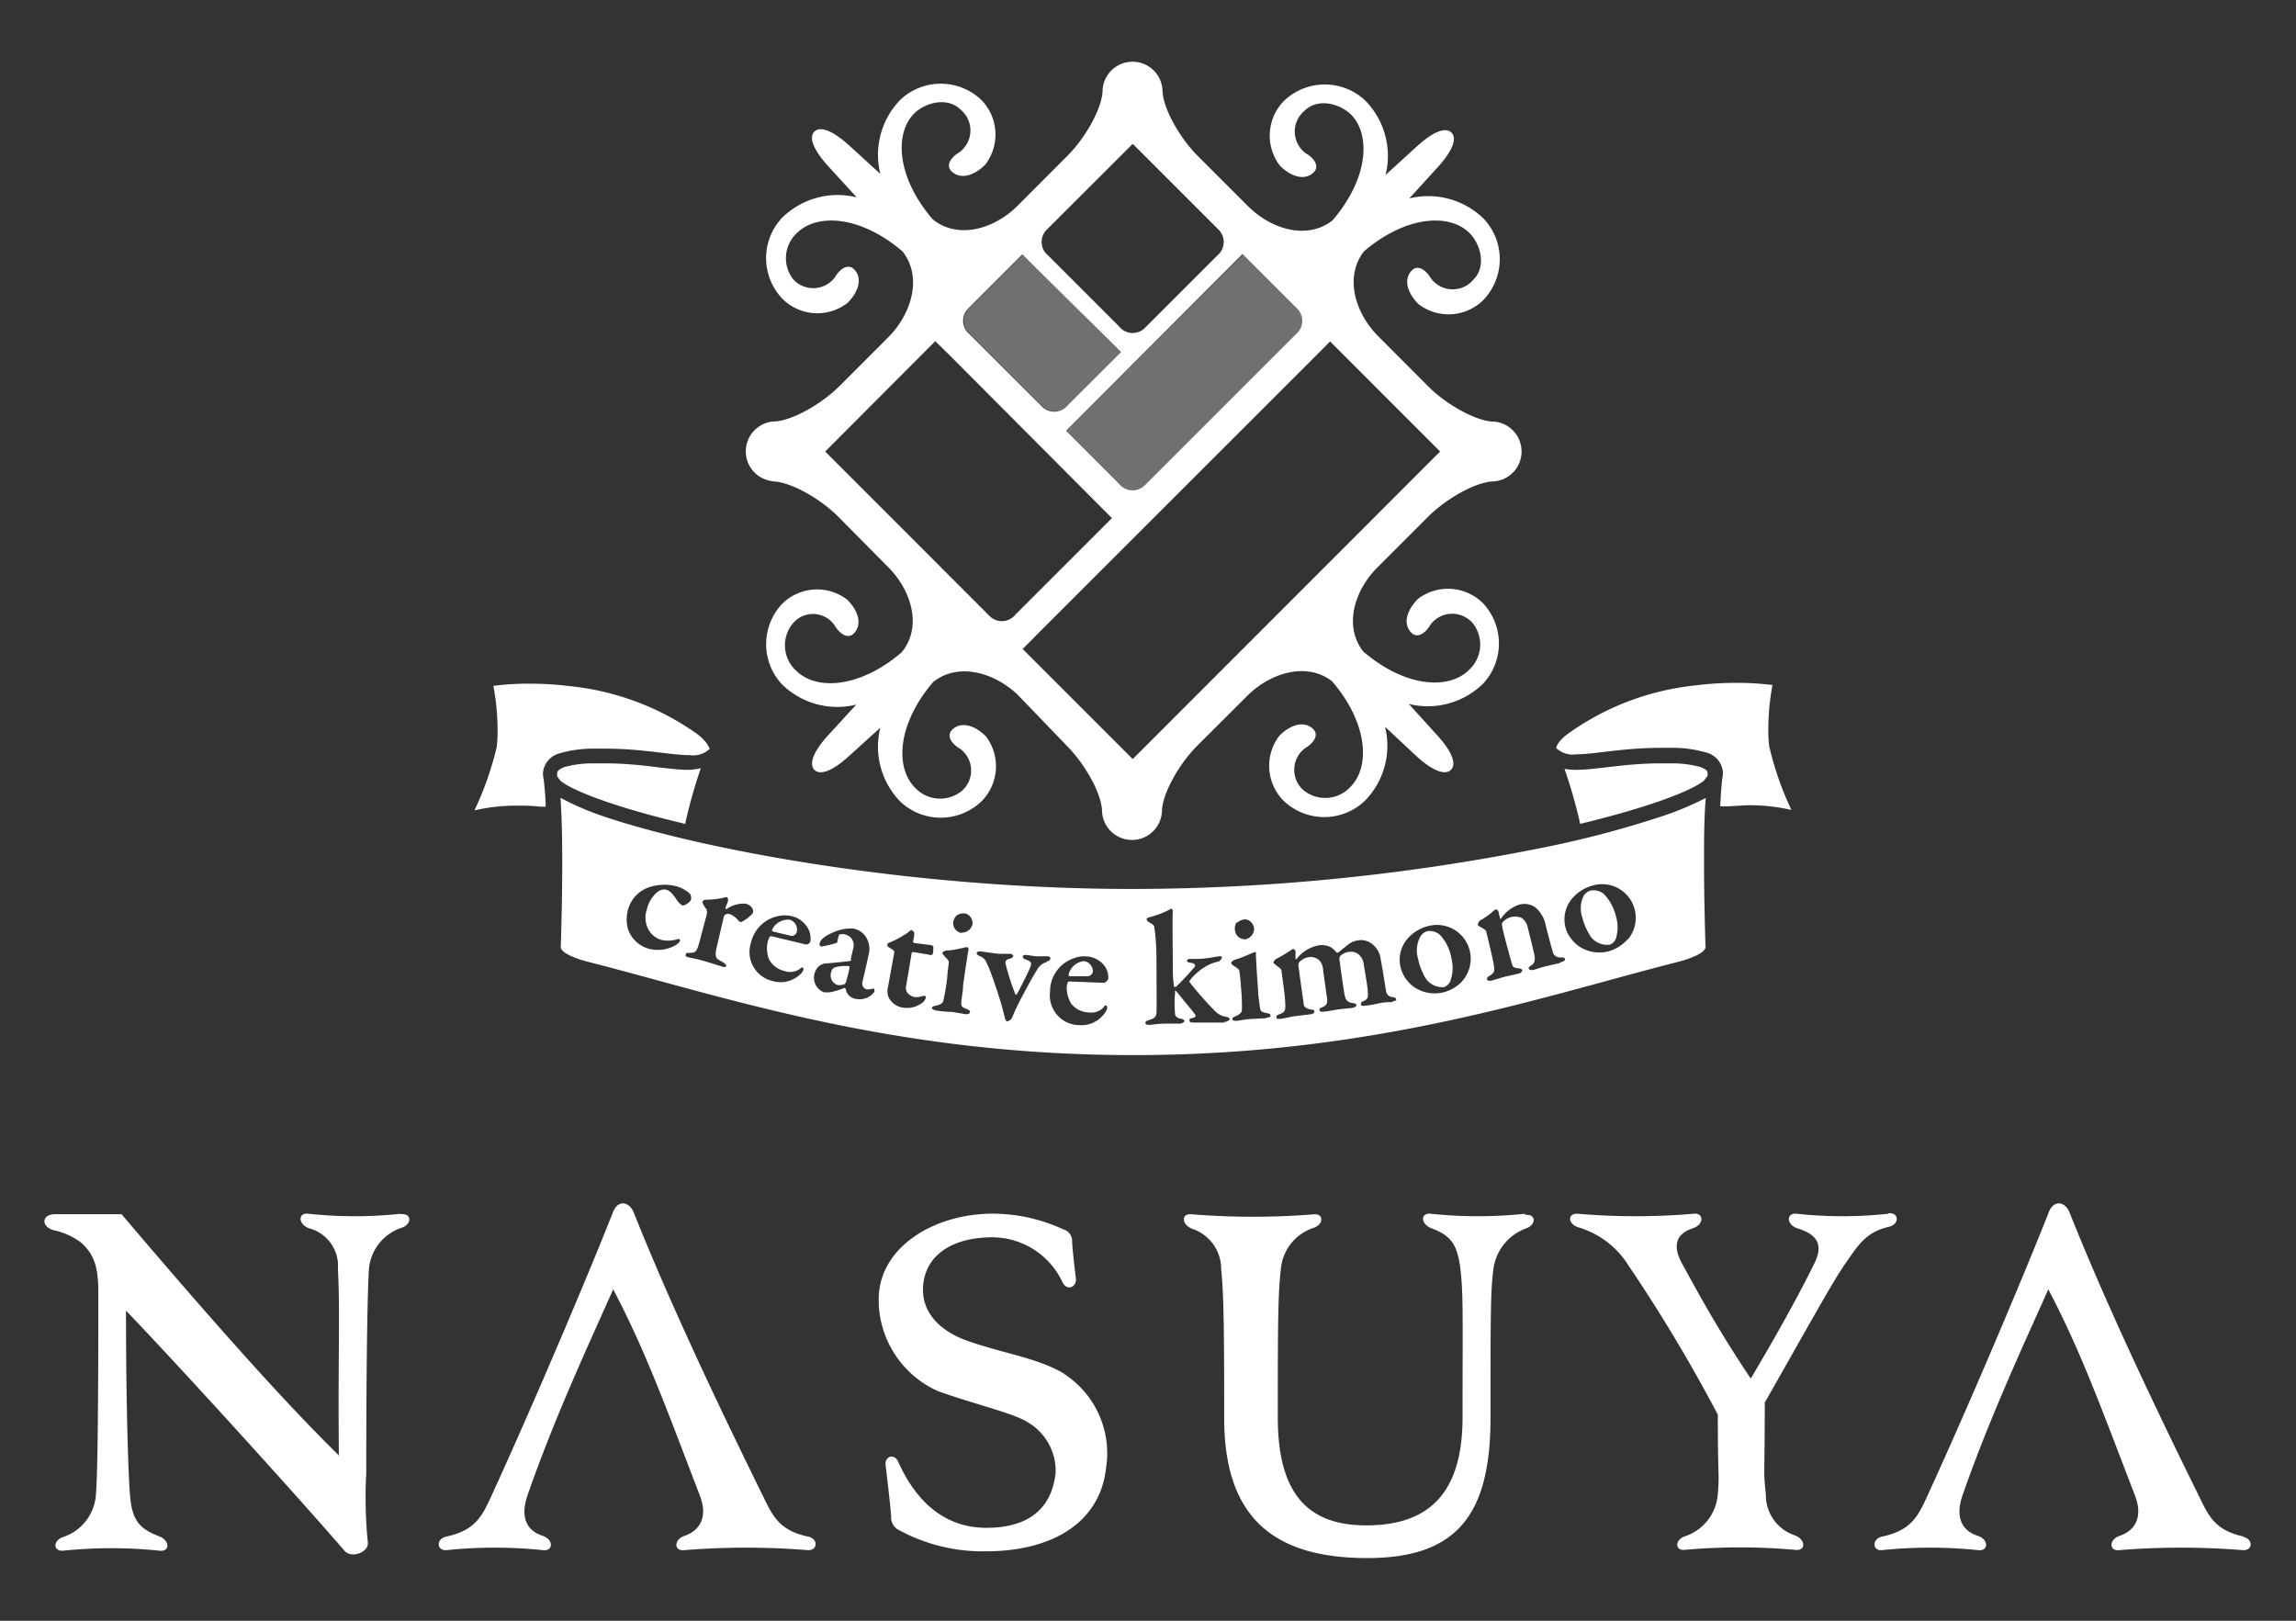
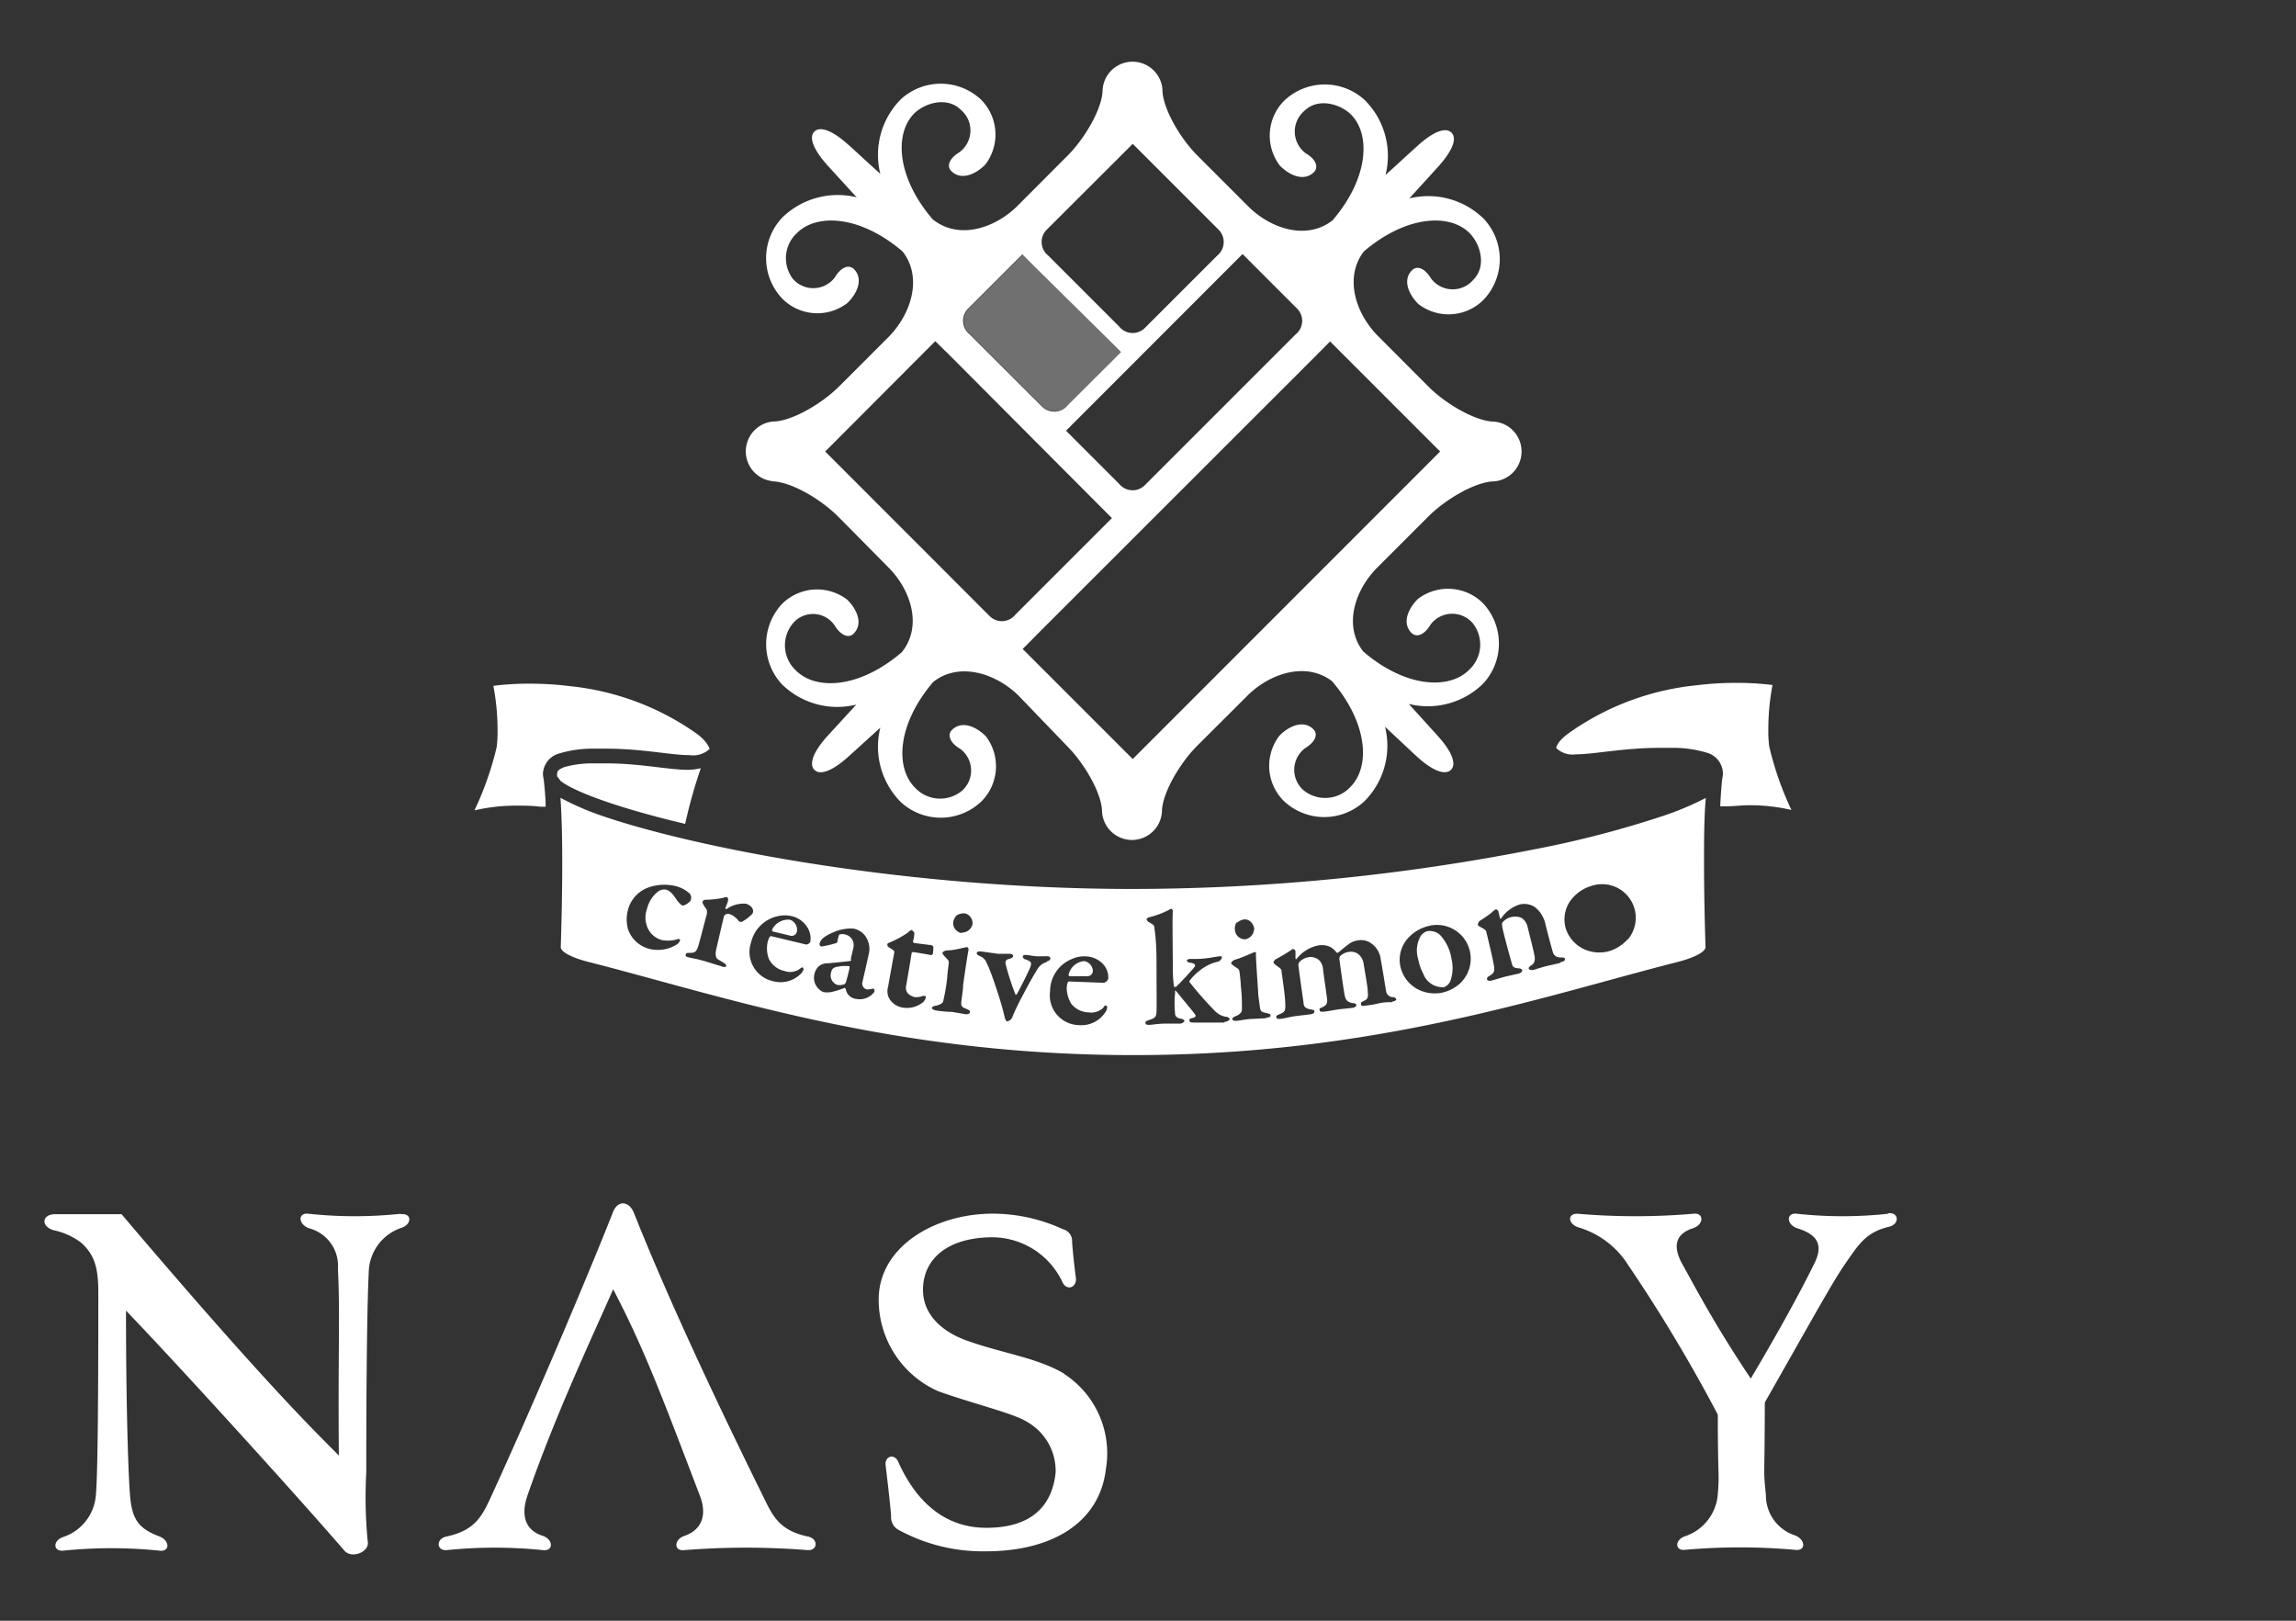
<svg xmlns="http://www.w3.org/2000/svg" id="レイヤー_1" data-name="レイヤー 1" viewBox="0 0 170 120">
  <rect x="0" y="0" width="170" height="120" fill="#333333" stroke="none" />
  <defs>
    <style>.cls-1,.cls-3{fill:#fff;}.cls-2{fill:none;}.cls-3{opacity:0.3;}</style>
  </defs>
  <path class="cls-1" d="M29.66,89.87a32.1,32.1,0,0,1-6.79,0c-.83-.12-.81.76,0,1.07a2.87,2.87,0,0,1,2.15,3c.17,3.44,0,6.13.07,13.83-1.54-1.57-5.17-5-16.09-17.87H4.09c-1,0-1.08.89-.14,1.18A5.19,5.19,0,0,1,6,92c1,.91,1.29,1.84,1.28,3.8,0,9.2-.06,13.49-.18,14.88a3.55,3.55,0,0,1-2.45,3.13c-.75.27-.73,1.08.06,1a34.8,34.8,0,0,1,7.07,0c.83.12.81-.76,0-1.06-1.4-.54-2-1.13-2.15-3s-.3-7.07-.3-13.71c4.14,4.32,12.54,13.57,16.17,17.77.55.64,1.87.08,1.73-.65a33.69,33.69,0,0,1-.11-5.13c0-2.2,0-11.25.19-15a3.54,3.54,0,0,1,2.44-3.13c.76-.27.74-1.08-.05-1" />
-   <path class="cls-1" d="M112.88,89.87a33.15,33.15,0,0,1-6.9,0c-.83-.12-.81.76,0,1.07,1.4.53,1.92,1.13,2.15,3s.16,3.91.16,11c0,5.49-2.37,8-7.13,8-4.25,0-6.55-2.25-6.55-8,0-5.92,0-9.17.22-10.9a3.53,3.53,0,0,1,2.44-3.13c.76-.27.74-1.08,0-1a56.59,56.59,0,0,1-9,0c-.83-.12-.81.76,0,1.07a3.14,3.14,0,0,1,2.15,3c.2,2,.22,4.86.22,11,0,7.15,3.41,10.38,10.59,10.38,6.67,0,9.13-3.23,9.13-10.38s0-9.37.2-10.9a3.72,3.72,0,0,1,2.44-3.13c.76-.27.74-1.08-.05-1" />
  <path class="cls-1" d="M139.78,89.87a31.35,31.35,0,0,1-6.71,0c-.83-.12-.82.8,0,1.07,1.12.36,2.06.94,1.31,2.52-.63,1.3-2.09,4.13-4.75,8.61-2.68-4-4.06-6.67-5.06-8.46-.85-1.53-.33-2.31.78-2.67.83-.27.83-1.19,0-1.07a50.26,50.26,0,0,1-8.5,0c-.79-.06-.8.72,0,1a6.55,6.55,0,0,1,3.72,2.82,116.46,116.46,0,0,1,6.62,11.05c0,4.84.13,4.25,0,5.88a3.56,3.56,0,0,1-2.44,3.13c-.76.27-.74,1.08,0,1a46.21,46.21,0,0,1,8.15,0c.83.12.81-.76,0-1.07a3.12,3.12,0,0,1-2.15-3c-.2-2-.09-.84-.08-6.84,3.5-6.15,5.06-9,6-10.34s1.48-2.27,3.2-2.67c.79-.19.74-1.08-.05-1" />
  <path class="cls-1" d="M78.81,101.72c-2-1.2-4.61-1.52-7.22-2.46C70,98.7,68.34,97.5,68.34,95.5c0-2.26,1.79-3.89,5.17-3.89a5.76,5.76,0,0,1,5.16,3.33c.32.65,1,.4,1-.23-.11-.86-.22-1.79-.29-2.76a.89.89,0,0,0-.66-.93,12.5,12.5,0,0,0-5.2-1.16c-4.37,0-8.46,2.49-8.46,6.35A7.4,7.4,0,0,0,69.45,103c2.61.94,5.61,1.64,6.62,2.29a4.17,4.17,0,0,1,2.09,3.76c-.29,2.65-2,4.07-5.13,4.07s-5.23-2-6.52-4.88c-.3-.67-1-.41-.94.22.1.86.34,2.83.41,3.79a1.06,1.06,0,0,0,.62,1.06A13,13,0,0,0,73,114.86c4.83,0,8.43-2.07,8.89-6.14a7,7,0,0,0-3.11-7" />
  <path class="cls-1" d="M59.83,113.77c-2.21-.47-2.65-1.6-3.4-3.13-4.93-10-7.71-16.36-9.5-20.85-.34-.84-1.19-1-1.56,0-1.46,3.72-5.47,13.29-8.93,20.85-.71,1.55-1.19,2.66-3.4,3.13-.78.17-.73,1.08.06,1a34.8,34.8,0,0,1,7.07,0c.83.12.82-.8,0-1.06-1.12-.36-1.69-1.32-1.11-3,2.08-6,4.85-11.85,6.34-15.25,2.4,4.57,3.87,8.63,6.41,15.25.63,1.63,0,2.61-1.11,3-.82.26-.83,1.18,0,1.06a57.22,57.22,0,0,1,9.07,0c.79.07.84-.84.06-1" />
-   <path class="cls-1" d="M166.14,113.77c-2.21-.47-2.64-1.6-3.39-3.13-4.94-10-7.72-16.36-9.51-20.85-.33-.84-1.18-1-1.56,0-1.46,3.72-5.46,13.29-8.92,20.85-.71,1.55-1.19,2.66-3.4,3.13-.78.17-.74,1.08,0,1a34.8,34.8,0,0,1,7.07,0c.83.12.83-.8,0-1.06-1.12-.36-1.7-1.32-1.12-3,2.09-6,4.85-11.85,6.35-15.25,2.4,4.57,3.86,8.63,6.41,15.25.63,1.63,0,2.61-1.11,3-.83.26-.83,1.18,0,1.06a57.22,57.22,0,0,1,9.07,0c.79.07.84-.84,0-1" />
  <path class="cls-2" d="M77.61,18.94l5.25,5.25a1.28,1.28,0,0,0,1.92.1l5.35-5.35h0A1.29,1.29,0,0,0,90.22,17l-6.35-6.36L77.51,17h0a1.28,1.28,0,0,0,.09,1.92Z" />
  <path class="cls-2" d="M73.26,45.6a1.28,1.28,0,0,0,1.92-.09l7.15-7.15-.71-.71-.2-.2L70.1,26.13,70,26l-.73-.74L61.1,33.43,73.26,45.6Z" />
  <path class="cls-2" d="M97.77,26a2.72,2.72,0,0,0-.24.24L76.72,47h0l-.3.31-.7.7,8.15,8.15,22.76-22.77-8.15-8.15Z" />
  <path class="cls-3" d="M79.06,30,83,26.08l-1-1h0l-5.25-5.25h0l-1-1-4,4a1.28,1.28,0,0,0,.09,1.92h0l5.35,5.34A1.28,1.28,0,0,0,79.06,30Z" />
-   <path class="cls-3" d="M84.77,35.92,95.94,24.75a1.28,1.28,0,0,0,.1-1.91l-4-4L78.93,31.89l3.93,3.93A1.28,1.28,0,0,0,84.77,35.92Z" />
-   <path class="cls-1" d="M125.93,56.8a7.69,7.69,0,0,0-2.08-.28c-.31,0-.61,0-.91,0-2.63,0-4.67.47-6.24.48a4.91,4.91,0,0,1-.86-.07A37.18,37.18,0,0,1,117,61c4.84-1.17,8.21-2.4,9.17-3.21l.26-.34a1.11,1.11,0,0,0,0-.17C126.43,57.08,126.39,57,125.93,56.8Z" />
  <path class="cls-1" d="M131,55.28a8.15,8.15,0,0,1-.07-1.2,17.5,17.5,0,0,1,.31-3.36,20.56,20.56,0,0,0-2.64-.16,23.75,23.75,0,0,0-3,.18,19.72,19.72,0,0,0-9.37,3.49c-.91.63-1,1.08-1,1.16s0,0,0,0h0a1.76,1.76,0,0,0,1.47.46c1.35,0,3.49-.48,6.24-.48l1,0a8.69,8.69,0,0,1,2.4.35,1.63,1.63,0,0,1,1.23,1.53,2.32,2.32,0,0,1-.06.45v0c-.06.61-.11,1.3-.14,2l.4,0c.62,0,1.19-.08,1.74-.08a13.68,13.68,0,0,1,3.13.35A23.49,23.49,0,0,1,131,55.28Z" />
  <path class="cls-1" d="M50.73,61a37.18,37.18,0,0,1,1.16-4.12A4.91,4.91,0,0,1,51,57c-1.57,0-3.61-.49-6.24-.48-.3,0-.6,0-.91,0a7.69,7.69,0,0,0-2.08.28c-.46.2-.5.28-.52.51a1.11,1.11,0,0,0,0,.17l.26.34C42.52,58.63,45.89,59.86,50.73,61Z" />
  <path class="cls-1" d="M41.43,55.78a8.69,8.69,0,0,1,2.4-.35l1,0c2.75,0,4.89.49,6.24.48a1.76,1.76,0,0,0,1.47-.46h0s0,0,0,0-.12-.53-1-1.16a19.72,19.72,0,0,0-9.37-3.49,23.75,23.75,0,0,0-3-.18,20.56,20.56,0,0,0-2.64.16,17.5,17.5,0,0,1,.31,3.36,8.15,8.15,0,0,1-.07,1.2A23.49,23.49,0,0,1,35.13,60a13.68,13.68,0,0,1,3.13-.35c.55,0,1.12,0,1.74.08l.4,0c0-.72-.08-1.41-.14-2v0a2.32,2.32,0,0,1-.06-.45A1.63,1.63,0,0,1,41.43,55.78Z" />
  <path class="cls-1" d="M80.27,71.16a1.31,1.31,0,0,0-1.15,1,.1.1,0,0,0,.08.12l1.28,0a.41.41,0,0,0,.44-.39A.78.78,0,0,0,80.27,71.16Z" />
  <path class="cls-1" d="M58.5,68.1a1.32,1.32,0,0,0-1.33.73.11.11,0,0,0,.06.14l1.25.3A.4.4,0,0,0,59,69,.79.79,0,0,0,58.5,68.1Z" />
  <path class="cls-1" d="M61.83,71.62c-.16.08-.24.12-.31.43a.75.75,0,0,0,.5.88,1.14,1.14,0,0,0,.48-.05c.06,0,.14-.16.15-.2s.18-.65.25-1c0,0,0-.13,0-.14A2.82,2.82,0,0,0,61.83,71.62Z" />
  <path class="cls-1" d="M123.23,60.38a75.35,75.35,0,0,1-9.65,2.51,154.76,154.76,0,0,1-29.71,2.93c-16.7,0-32.28-3-39.37-5.44a20.36,20.36,0,0,1-3-1.31c.1,1.49.13,3.15.13,4.79,0,2.36-.06,4.67-.11,6.3.07.35.83.77,2.28,1.12,9.85,2.52,22.39,6.84,40.12,6.84S114.13,73.8,124,71.28c1.44-.35,2.2-.77,2.28-1.12-.05-1.62-.11-3.93-.11-6.3,0-1.64,0-3.3.13-4.78A22.15,22.15,0,0,1,123.23,60.38ZM47.91,68.6a1.61,1.61,0,0,0,1.09,1,2.38,2.38,0,0,0,1.22-.08.11.11,0,0,1,.13.13.67.67,0,0,1-.29.31,2.62,2.62,0,0,1-2,.29A2.26,2.26,0,0,1,46.5,68.8a2.74,2.74,0,0,1,0-1.45,2.41,2.41,0,0,1,1.7-1.7A3.55,3.55,0,0,1,50,65.6a2.48,2.48,0,0,1,1.07.56.51.51,0,0,1,.08.47c-.06.21-.53.44-.6.42s-.27-.16-.45-.43-.42-.65-.78-.75a.78.78,0,0,0-.57.12,2.29,2.29,0,0,0-.84,1.29A1.91,1.91,0,0,0,47.91,68.6Zm6.8-.39a1.55,1.55,0,0,0-.65-.52.45.45,0,0,0-.3,0,.28.28,0,0,0-.17.21c-.06.23-.53,2.26-.57,2.44-.07.37,0,.6.11.67l.46.28c.17.11.2.2.18.25s-.17.1-.36,0c-.35-.09-.93-.3-1.62-.48-.24-.07-.49-.1-.77-.17s-.27-.11-.24-.24.21-.09.32-.1c.45,0,.51-.16.7-.85.08-.29.3-1.15.51-1.92a.73.73,0,0,0,0-.46,1.89,1.89,0,0,1-.31-.52s.07-.18.21-.18a7.58,7.58,0,0,0,1.29-.13.91.91,0,0,1,.31-.07.19.19,0,0,1,.1.18c0,.21-.14.42-.2.64,0,0,0,.09.08.07a2.19,2.19,0,0,1,1.42-.4c.51.14.59.49.54.65a.33.33,0,0,1-.12.17,3,3,0,0,1-.74.54A.63.63,0,0,1,54.71,68.21ZM60,69.71c0,.08-.19.25-.33.22l-2.54-.61a.14.14,0,0,0-.15.06,1.61,1.61,0,0,0-.15.41A2.22,2.22,0,0,0,56.93,71a1.67,1.67,0,0,0,1.15.89,1.23,1.23,0,0,0,1.15-.16c.07-.06.14-.12.19-.1s.08.1.07.17a.75.75,0,0,1-.17.27,2.11,2.11,0,0,1-2.11.57,2.21,2.21,0,0,1-1.6-2.86,2.59,2.59,0,0,1,2-1.95,2.25,2.25,0,0,1,1,0,1.85,1.85,0,0,1,1.14.79A1.51,1.51,0,0,1,60,69.71Zm4.76,3.7a1.35,1.35,0,0,1-1.37.55.87.87,0,0,1-.77-.74s-.07-.09-.1-.07a6.67,6.67,0,0,1-1,.31,2,2,0,0,1-.54,0,1.15,1.15,0,0,1-.67-1.37,1.11,1.11,0,0,1,.33-.56,1.09,1.09,0,0,1,.48-.2c.28,0,1.41-.13,1.7-.16S63,71.08,63,71s.18-.75.2-.9a.8.8,0,0,0-.63-.91.67.67,0,0,0-.4,0c-.05,0-.09.13-.17.53a.15.15,0,0,1-.07.1,7.29,7.29,0,0,1-1.13.26.2.2,0,0,1-.12-.2c.07-.34.39-.6,1.21-.93a3.19,3.19,0,0,1,1.27-.2,1.4,1.4,0,0,1,1.09.89,1.62,1.62,0,0,1,.06,1.06c-.09.46-.42,1.85-.45,2a.44.44,0,0,0,.34.56,3.2,3.2,0,0,0,.44-.06s0,0,.07,0A.54.54,0,0,1,64.75,73.41Zm4-2.73-1.12-.19a.14.14,0,0,0-.14.07c-.09.59-.28,1.69-.4,2.39a.67.67,0,0,0,.11.59,1,1,0,0,0,.54.29,1.43,1.43,0,0,0,.55-.08.44.44,0,0,1,.22,0s.07.07,0,.2a.68.68,0,0,1-.25.31,1.88,1.88,0,0,1-1.44.34,1.4,1.4,0,0,1-1-.69,1.16,1.16,0,0,1-.07-.87c.07-.44.39-2.15.46-2.56,0-.09-.17-.2-.41-.34a.22.22,0,0,1-.11-.22.13.13,0,0,1,.08-.1,7.39,7.39,0,0,0,1.4-.74c.17-.15.27-.23.31-.22s.22.16.21.24,0,.25-.1.59a.14.14,0,0,0,.09.13l1.26.16c.05,0,.17.08.16.16s0,.35-.05.49S68.82,70.69,68.74,70.68Zm2.72,4.41-1-.17c-.38,0-1-.07-1.16-.1s-.33-.11-.32-.19.11-.14.34-.18.45-.17.49-.29a14.56,14.56,0,0,0,.31-1.85c0-.25.11-.92.11-1.07s-.13-.23-.35-.48c-.06-.08-.13-.15-.12-.21s.16-.17.35-.18c.5,0,1.29-.23,1.49-.25,0,0,.1.11.1.15-.08.4-.32,2-.41,2.68,0,.37-.09.79-.13,1.21s.11.42.4.55.25.17.23.26S71.63,75.11,71.46,75.09Zm-.29-6a.84.84,0,0,1-.45-.27.73.73,0,0,1-.16-.55.9.9,0,0,1,.26-.5,1,1,0,0,1,.62-.14.74.74,0,0,1,.54.82A.8.8,0,0,1,71.17,69.05Zm6.32,2.14a1.12,1.12,0,0,0-.69.52c-.35.55-.77,1.33-1.16,2.07s-.5,1-.72,1.52a.48.48,0,0,1-.37.28c-.06,0-.12-.1-.16-.23s-.13-.58-.35-1.3-.74-2.31-1-2.77a.83.83,0,0,0-.47-.51c-.18-.08-.28-.14-.27-.25s.19-.13.35-.11l1.23.17.84,0c.2,0,.29.09.28.17s-.12.17-.31.21-.31.16-.25.38a18.13,18.13,0,0,0,.72,2.24c0,.07.07,0,.1,0,.15-.23.84-1.6,1-2s0-.44-.32-.58c-.11,0-.24-.12-.23-.22s.12-.13.31-.11.43.07.66.09.57,0,.8,0,.27.08.27.16S77.71,71.14,77.49,71.19Zm4.29,1.54-2.62-.1a.13.13,0,0,0-.13.08,1.61,1.61,0,0,0-.07.43,2.37,2.37,0,0,0,.33,1.13,1.71,1.71,0,0,0,1.31.65,1.26,1.26,0,0,0,1.1-.38c0-.07.11-.14.16-.14s.1.09.1.16a.74.74,0,0,1-.11.3,2.12,2.12,0,0,1-2,1,2.2,2.2,0,0,1-2.12-2.5A2.57,2.57,0,0,1,79.38,71a2.14,2.14,0,0,1,1-.19,1.82,1.82,0,0,1,1.27.55,1.45,1.45,0,0,1,.41,1.07C82.05,72.54,81.92,72.73,81.78,72.73Zm9.78-4.44a1,1,0,0,1,.59-.26c.41,0,.67.41.69.69a.82.82,0,0,1-.66.79.81.81,0,0,1-.49-.17.73.73,0,0,1-.27-.5A.83.83,0,0,1,91.56,68.29Zm-.92,7.38c-.28,0-1.08,0-1.7,0l-.58,0c-.13,0-.31,0-.31-.15s0-.12.25-.19.24-.17.15-.28c-.33-.44-.63-.77-1.22-1.51-.13-.15-.19-.23-.24-.23s0,.06,0,.11A8,8,0,0,0,87,75c0,.23.1.36.44.43.13,0,.26.11.26.17s-.19.19-.32.19H86.24c-.42,0-.93.08-1.09.09s-.34,0-.34-.15.19-.17.34-.23c.36-.12.46-.23.48-.56s0-2.11,0-3.68-.12-2.31-.17-2.65c0-.08-.08-.16-.37-.32a.37.37,0,0,1-.2-.25s.08-.09.18-.12a6.78,6.78,0,0,0,1.4-.51c.12-.06.19-.12.25-.12s.12.11.12.15c-.05.35,0,3.29,0,4.47A8.83,8.83,0,0,0,86.92,73c0,.06,0,.07.1.07s.1-.07.19-.14c.34-.32,1.06-1.11,1.27-1.38,0-.06.07-.21-.34-.27-.17,0-.25-.1-.26-.16S88,71,88.12,71l.5,0c.72,0,1.41-.18,1.73-.2.07,0,.12,0,.12.1s-.2.28-.24.29a3.29,3.29,0,0,0-1.47.73,3.45,3.45,0,0,0-.69.71.28.28,0,0,0,0,.08A26.59,26.59,0,0,0,90,74.9a1.5,1.5,0,0,0,.74.38c.2,0,.31.13.31.18S90.87,75.66,90.64,75.67Zm3.09-.32-1,.05c-.38,0-1,.13-1.16.14s-.34,0-.34-.12.07-.15.29-.24.4-.27.41-.39a13.38,13.38,0,0,0-.08-1.87c0-.25-.08-.93-.11-1.08s-.18-.2-.44-.39c-.08-.07-.16-.12-.16-.18s.11-.2.3-.26c.48-.13,1.21-.48,1.4-.54s.13.08.13.12c0,.4.11,2,.16,2.71,0,.36.08.78.13,1.2s.19.39.51.47.27.1.28.2S93.9,75.34,93.73,75.35Zm9.34-1.19c-.24,0-.64,0-1,.09s-.69.13-1,.17-.31,0-.32-.14.09-.14.21-.21c.3-.14.33-.25.29-.72,0-.31-.24-1.62-.3-2a1.11,1.11,0,0,0-.26-.61.87.87,0,0,0-.82-.3,1.08,1.08,0,0,0-.69.34.65.65,0,0,0,0,.38c0,.09.31,2.28.37,2.53s.16.48.59.54c.13,0,.26.06.27.14s-.09.18-.28.21-.8.08-1.08.12-.72.13-1,.16-.35,0-.37-.13.07-.13.22-.2c.3-.14.39-.27.33-.7l-.28-2a1.2,1.2,0,0,0-.25-.73.94.94,0,0,0-.82-.27,1.21,1.21,0,0,0-.69.36.38.38,0,0,0-.07.29c.1.77.25,1.85.38,2.75,0,.25.15.4.49.46s.3.07.31.17-.13.18-.29.2l-1.17.14c-.39.06-.74.16-1,.19s-.34,0-.36-.11.06-.15.27-.24c.4-.15.42-.31.39-.83,0-.33-.12-1.26-.27-2.3a.32.32,0,0,0-.11-.26c-.32-.24-.49-.36-.49-.43s.11-.21.19-.25a11.78,11.78,0,0,0,1.21-.73.09.09,0,0,1,.1,0,.23.23,0,0,1,.13.13c0,.17,0,.4,0,.52s.06.1.09.06A2.71,2.71,0,0,1,97.61,70a1.47,1.47,0,0,1,.9.12,1.61,1.61,0,0,1,.46.42s.09,0,.1,0,.57-.48.8-.64a1.42,1.42,0,0,1,.66-.27,1.29,1.29,0,0,1,1.08.28,1.64,1.64,0,0,1,.62,1.12c.08.39.28,1.63.4,2.38a.52.52,0,0,0,.49.42c.16,0,.25.09.26.16S103.29,74.13,103.07,74.16Zm5.14-1.51a2.89,2.89,0,0,1-1.52.82,2.76,2.76,0,0,1-1.75-.27,2.54,2.54,0,0,1-1.26-1.62,2.39,2.39,0,0,1,.42-2,3,3,0,0,1,1.74-1.08,2.5,2.5,0,0,1,2.37,4.14Zm7.29-1.39-1.06.24c-.29.07-.75.23-.91.27s-.33,0-.36-.09.09-.18.23-.27.27-.29.2-.68-.44-1.83-.52-2.17a1.09,1.09,0,0,0-.43-.63,1.16,1.16,0,0,0-.73-.08,1.2,1.2,0,0,0-.71.43.5.5,0,0,0,0,.28c0,.2.69,2.7.74,2.84s.11.23.5.26c.11,0,.23.07.24.14s-.08.2-.28.25l-.9.2c-.43.11-.88.26-1.08.31s-.33,0-.35-.1.07-.18.19-.25c.35-.22.39-.33.32-.77s-.27-1.29-.56-2.47c0-.13-.15-.22-.46-.39-.12-.07-.16-.1-.17-.13a.46.46,0,0,1,.14-.31,8.59,8.59,0,0,0,.86-.59,1.45,1.45,0,0,1,.35-.27s.16.09.17.14.09.41.12.52.1,0,.1,0a2.61,2.61,0,0,1,1.32-1,1.42,1.42,0,0,1,1.19.2,2.24,2.24,0,0,1,.77,1.3c.06.25.51,2,.57,2.11s.18.29.5.3.34,0,.36.13S115.7,71.21,115.5,71.26Zm5-1.76a3,3,0,0,1-1.47.91,2.76,2.76,0,0,1-1.76-.17,2.56,2.56,0,0,1-1.36-1.54,2.41,2.41,0,0,1,.31-2,3,3,0,0,1,1.67-1.17,2.49,2.49,0,0,1,2.61,4Z" />
  <path class="cls-1" d="M106.64,69.24a1.15,1.15,0,0,0-.94-.3.9.9,0,0,0-.52.38A2.17,2.17,0,0,0,105,71a4,4,0,0,0,.38,1.09,1.52,1.52,0,0,0,1.54,1,.87.87,0,0,0,.45-.41,2.89,2.89,0,0,0,.1-1.7A3.38,3.38,0,0,0,106.64,69.24Z" />
-   <path class="cls-1" d="M118.74,66.18a1.18,1.18,0,0,0-1-.23.82.82,0,0,0-.5.41,2.11,2.11,0,0,0-.06,1.64,4.13,4.13,0,0,0,.44,1.08,1.51,1.51,0,0,0,1.59.86.83.83,0,0,0,.43-.43,2.86,2.86,0,0,0,0-1.7A3.55,3.55,0,0,0,118.74,66.18Z" />
  <path class="cls-1" d="M57.16,35.64c1.33,0,3.55,1.26,4.9,2.61h0L65.77,42h0c1.7,1.7,2.54,4.39,1,6.29-3.11,2.67-6.34,2.85-7.83,1.36a2.54,2.54,0,0,1-.27-3.45,1.94,1.94,0,0,1,3.13.11c.42.69,1,1,1.41.6.66-.67.34-1.69-.48-2.51a3.67,3.67,0,0,0-4.83.32,4.36,4.36,0,0,0,0,5.95,5.85,5.85,0,0,0,5.5,1.5L61.3,54.46c-1.11,1.22-1.41,2.12-1,2.54s1.32.11,2.54-1l2.34-2.12a5.82,5.82,0,0,0,1.5,5.49,4.36,4.36,0,0,0,5.95,0A3.67,3.67,0,0,0,73,54.52c-.82-.82-1.85-1.14-2.51-.48-.4.4-.1,1,.6,1.4a2,2,0,0,1,.1,3.14,2.54,2.54,0,0,1-3.45-.27c-1.48-1.49-1.3-4.71,1.36-7.82,1.9-1.5,4.6-.66,6.3,1h0L79,55.23a0,0,0,0,1,0,0c1.34,1.35,2.6,3.57,2.6,4.89a2.22,2.22,0,0,0,4.43,0c0-1.32,1.26-3.54,2.6-4.89l3.8-3.79c1.7-1.64,4.33-2.44,6.2-1,2.66,3.11,2.84,6.33,1.36,7.82a2.54,2.54,0,0,1-3.45.27,2,2,0,0,1,.1-3.14c.7-.42,1-1,.6-1.4-.66-.66-1.69-.34-2.51.48a3.67,3.67,0,0,0,.32,4.83,4.36,4.36,0,0,0,6,0,5.82,5.82,0,0,0,1.5-5.49L104.89,56c1.22,1.11,2.12,1.41,2.54,1s.11-1.32-1-2.54l-2.12-2.34a5.85,5.85,0,0,0,5.5-1.5,4.36,4.36,0,0,0,0-5.95,3.67,3.67,0,0,0-4.83-.32c-.81.82-1.14,1.84-.47,2.51.4.4,1,.09,1.4-.6a2,2,0,0,1,3.14-.11,2.54,2.54,0,0,1-.28,3.45c-1.48,1.49-4.72,1.31-7.83-1.36-1.46-1.86-.67-4.48,1-6.18l3.85-3.85c1.35-1.33,3.55-2.57,4.86-2.57a2.22,2.22,0,0,0,0-4.42c-1.32,0-3.55-1.26-4.89-2.6h0l-3.78-3.79c-1.65-1.7-2.44-4.33-1-6.21,3.11-2.66,6.35-2.85,7.83-1.36.8.8,1.28,2.45.28,3.45a2,2,0,0,1-3.14-.1c-.42-.7-1-1-1.4-.6-.67.66-.34,1.69.47,2.5a3.65,3.65,0,0,0,4.83-.32,4.36,4.36,0,0,0,0-6,5.87,5.87,0,0,0-5.5-1.5l2.12-2.33c1.11-1.23,1.42-2.12,1-2.54s-1.32-.11-2.54,1c-.69.62-1.48,1.36-2.34,2.13a5.84,5.84,0,0,0-1.5-5.5,4.36,4.36,0,0,0-6,0,3.66,3.66,0,0,0-.32,4.82c.82.82,1.85,1.14,2.51.48.4-.4.1-1-.6-1.4a2,2,0,0,1-.1-3.14c1-1,2.65-.52,3.45.27,1.48,1.49,1.3,4.72-1.36,7.83-1.88,1.48-4.52.67-6.22-1l-3.78-3.78c-1.34-1.34-2.6-3.57-2.6-4.89a2.22,2.22,0,0,0-4.43,0c0,1.32-1.26,3.55-2.6,4.89,0,0,0,0,0,0l-3.69,3.7h0c-1.7,1.7-4.4,2.55-6.3,1-2.66-3.11-2.84-6.34-1.36-7.83.8-.79,2.45-1.27,3.45-.27a2,2,0,0,1-.1,3.14c-.7.42-1,1-.6,1.4.66.66,1.69.34,2.51-.48a3.66,3.66,0,0,0-.32-4.82,4.36,4.36,0,0,0-5.95,0,5.84,5.84,0,0,0-1.5,5.5c-.86-.77-1.65-1.51-2.34-2.13-1.22-1.1-2.12-1.41-2.54-1s-.11,1.31,1,2.54l2.13,2.33a5.88,5.88,0,0,0-5.51,1.5,4.36,4.36,0,0,0,0,6,3.65,3.65,0,0,0,4.83.32c.82-.81,1.14-1.84.48-2.5-.41-.4-1-.1-1.41.6a2,2,0,0,1-3.13.1A2.54,2.54,0,0,1,59,17.26c1.49-1.49,4.72-1.3,7.83,1.36,1.49,1.91.65,4.59-1,6.29h0l-3.7,3.7h0c-1.35,1.34-3.57,2.6-4.9,2.6a2.22,2.22,0,0,0,0,4.42Zm49.47-2.21L83.87,56.2l-8.15-8.15.7-.7.3-.31h0l20.81-20.8a2.72,2.72,0,0,1,.24-.24l.71-.72ZM71.7,22.83l4-4,1,1h0L82,25.07h0l1,1L79.06,30h0a1.28,1.28,0,0,1-1.92.09l-5.35-5.34h0A1.28,1.28,0,0,1,71.7,22.83Zm24.24,1.92L84.77,35.92a1.28,1.28,0,0,1-1.91-.1l-3.93-3.93L92,18.81l4,4A1.28,1.28,0,0,1,95.94,24.75ZM77.51,17h0l6.36-6.35L90.22,17a1.29,1.29,0,0,1-.09,1.92h0l-5.35,5.35a1.28,1.28,0,0,1-1.92-.1l-5.25-5.25h0A1.28,1.28,0,0,1,77.51,17Zm-8.26,8.26L70,26l.12.11L81.42,37.45l.2.2.71.71-7.15,7.15a1.28,1.28,0,0,1-1.92.09h0L61.1,33.43Z" />
</svg>